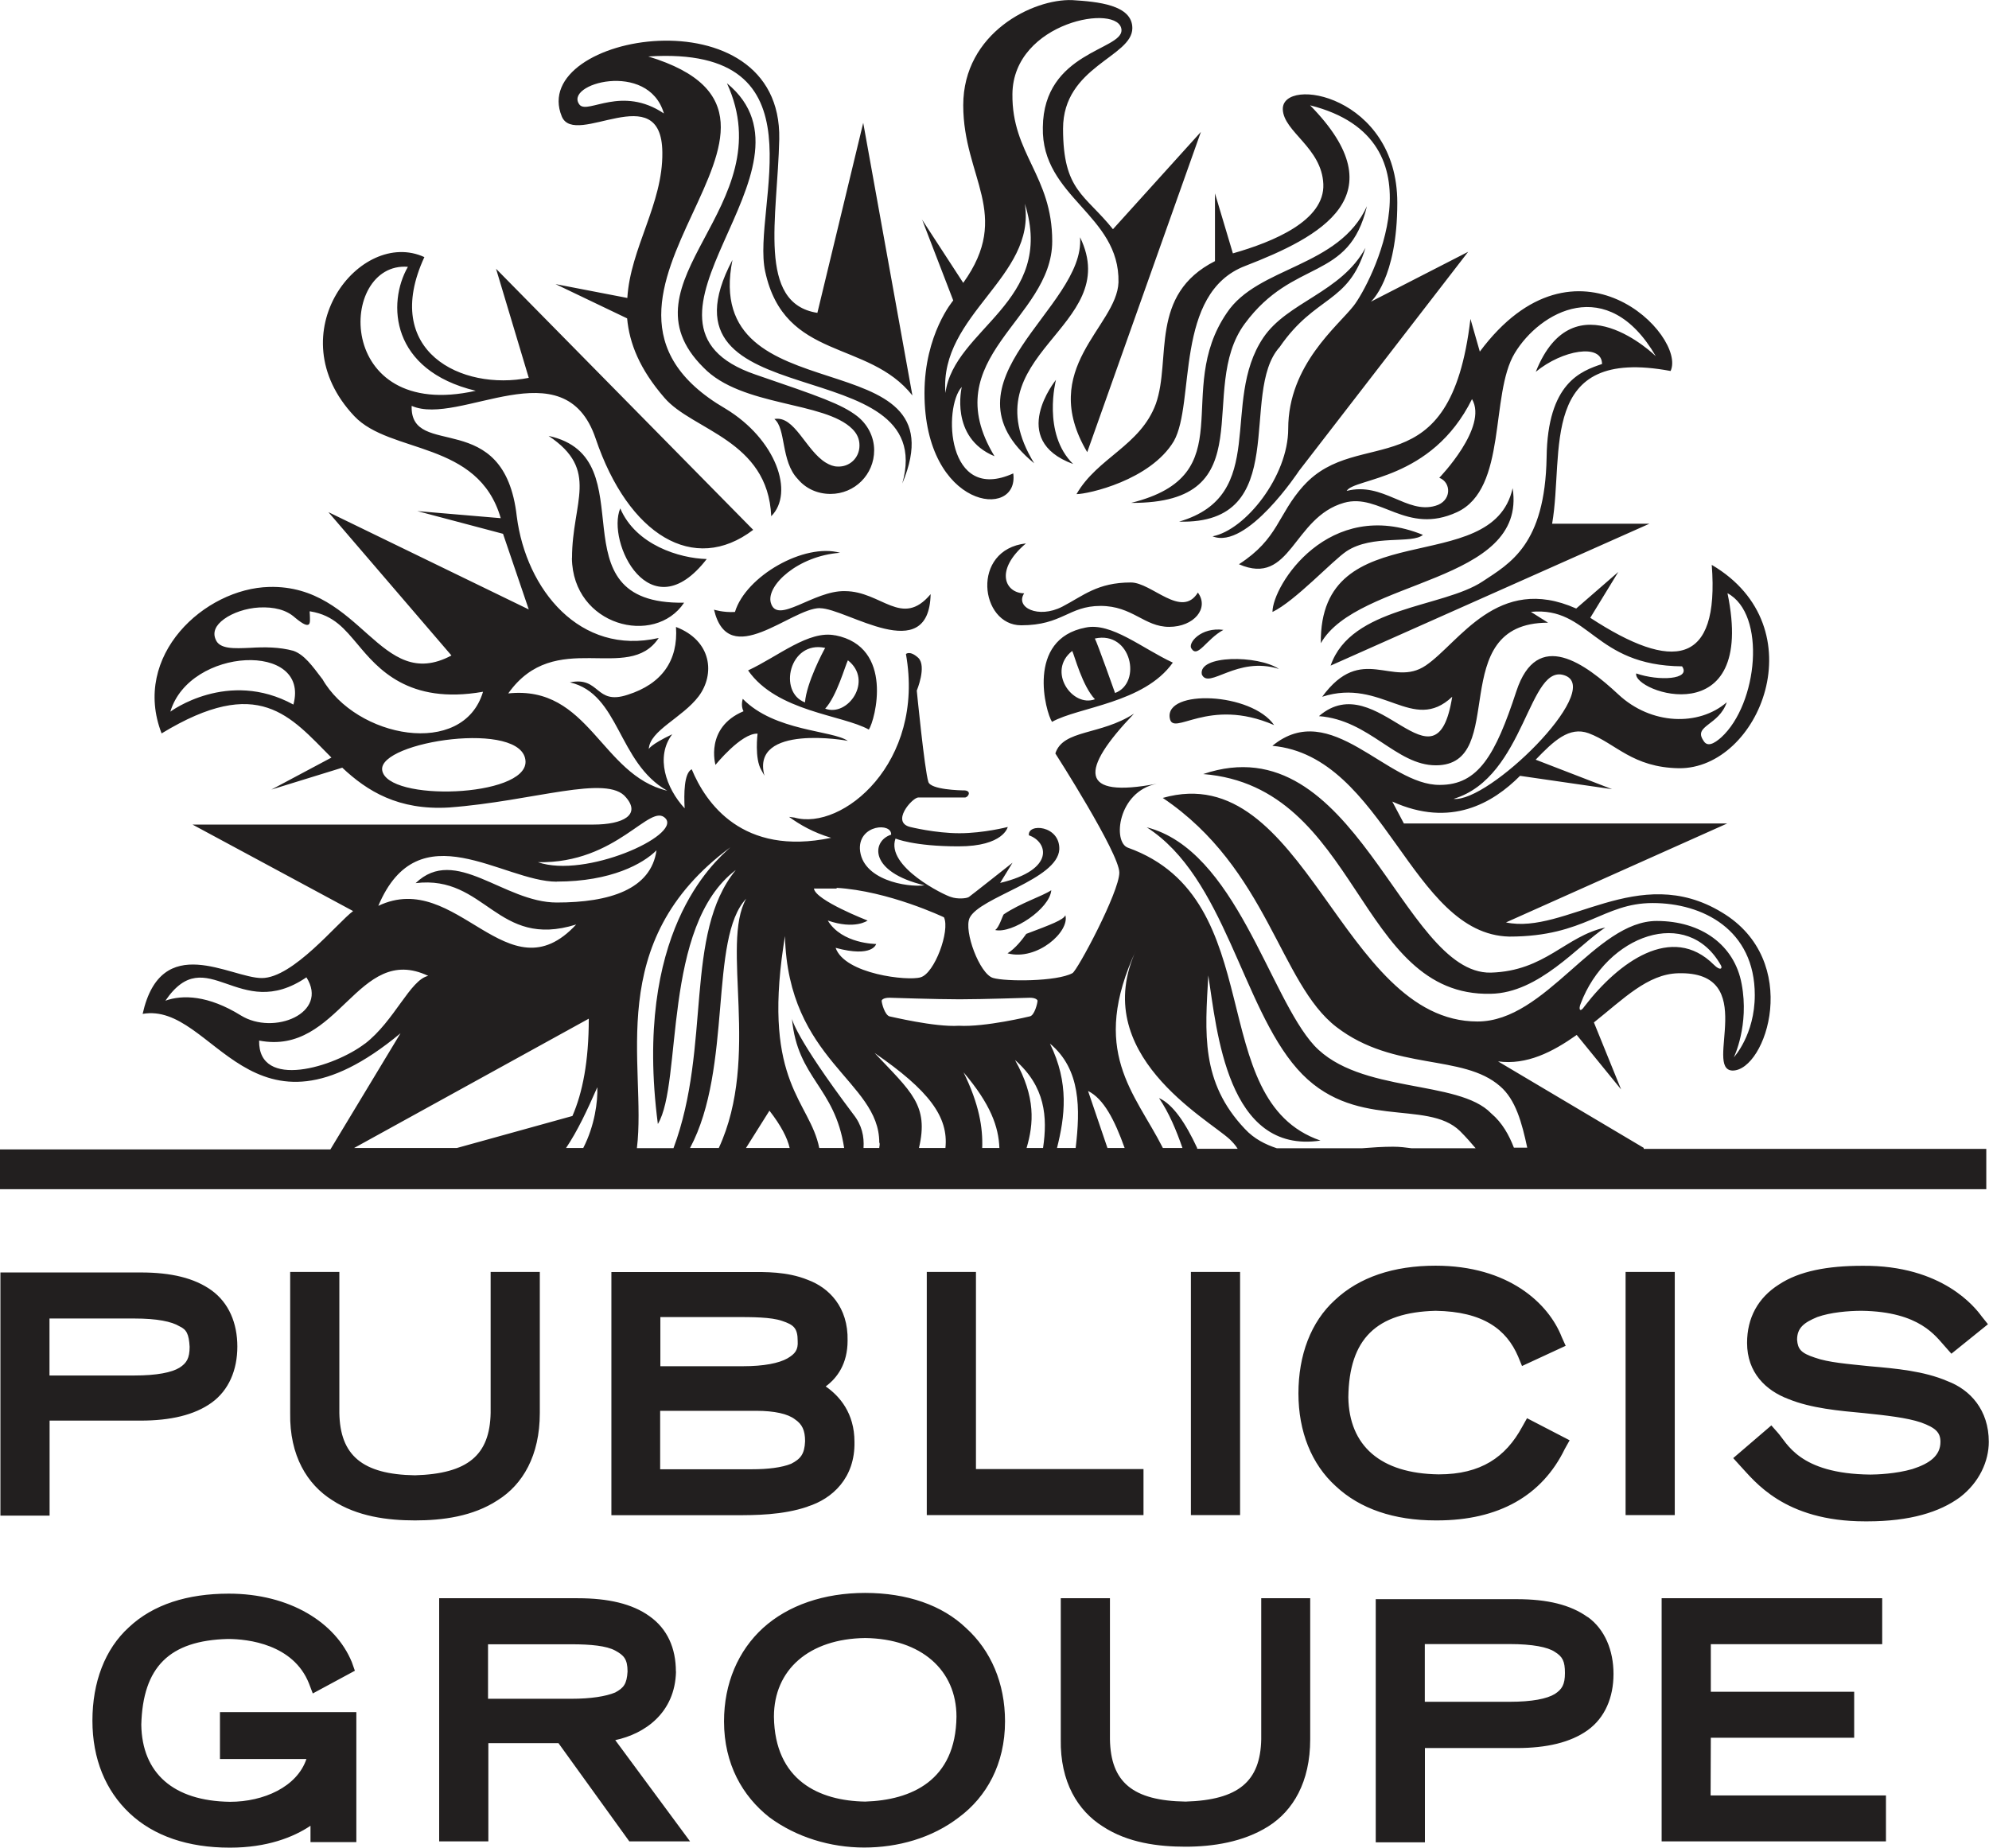
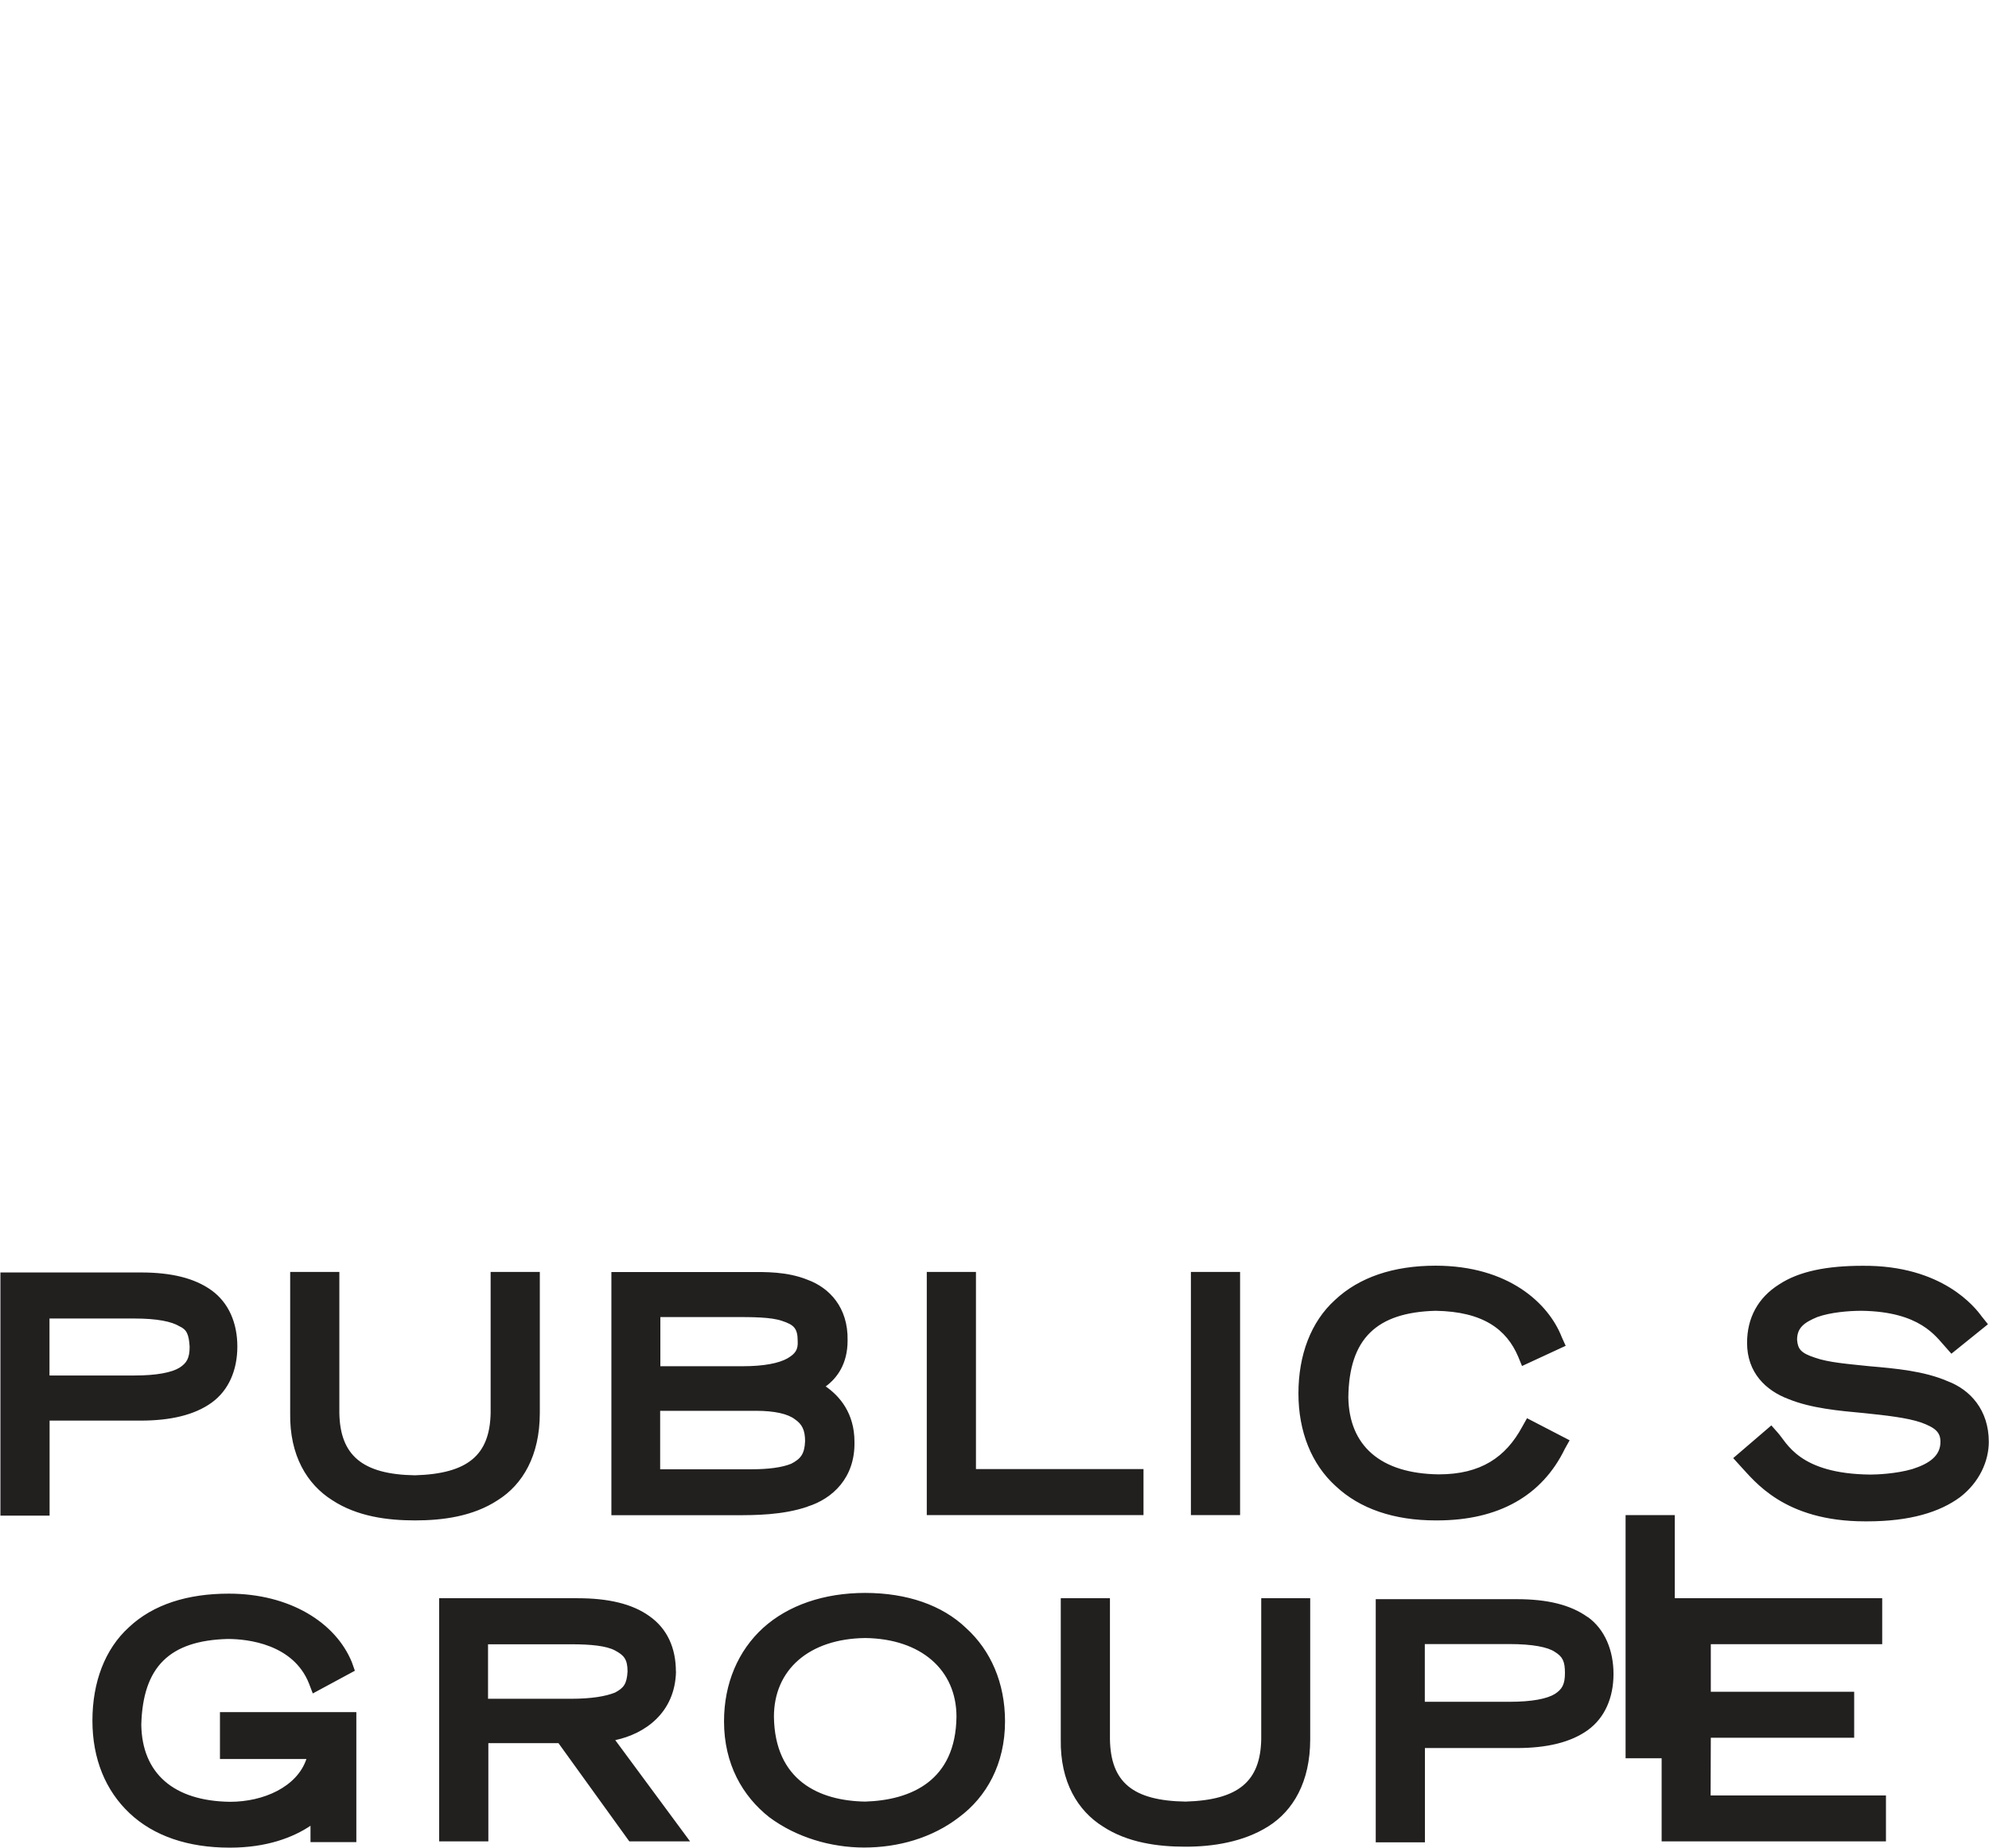
<svg xmlns="http://www.w3.org/2000/svg" id="b" viewBox="0 0 190.9 177.36">
  <g id="c">
-     <path d="m4.75,136.36h8.76c2.83,0,5.15-.53,6.8-1.72,1.65-1.19,2.47-3.14,2.47-5.39s-.82-4.19-2.47-5.39c-1.65-1.19-3.89-1.72-6.8-1.72H.04v23.34h4.72v-9.12h0Zm13.45-7.09c0,1.11-.29,1.57-.97,2.01-.75.46-2.18.75-4.33.75H4.75v-5.47h8.15c2.18,0,3.58.29,4.33.75.68.31.9.75.97,1.96h0Zm21.62,16.67c-2.61,0-5.54-.37-7.93-1.94-2.39-1.5-4.11-4.26-4.04-8.37v-13.54h4.72v13.54c.07,4.04,2.18,5.9,7.26,5.98,5.08-.15,7.18-1.94,7.26-5.98v-13.54h4.72v13.54c0,4.11-1.65,6.87-4.04,8.37-2.39,1.57-5.32,1.94-7.93,1.94h0Zm37.69-1.33c2.39-.75,4.57-2.76,4.5-6.21,0-2.76-1.43-4.4-2.76-5.32,1.11-.82,2.1-2.18,2.1-4.4.07-3.22-1.79-5.08-3.82-5.83-2.01-.82-4.19-.75-5.47-.75h-13.38v23.34h11.9c1.85,0,4.53,0,6.93-.82h0Zm-1.57-4.11c-.9.37-2.25.53-3.75.53h-8.83v-5.61h9.19c1.79,0,3.07.29,3.75.82.68.46.97,1.04.97,2.1-.05,1.24-.44,1.7-1.33,2.16Zm-.37-10.11c-.82.46-2.25.75-4.26.75h-7.93v-4.72h7.04c1.79,0,3.58,0,4.64.37,1.11.37,1.5.68,1.5,1.94.05.84-.24,1.22-.99,1.66h0Zm34.18,15.04h-20.8v-23.34h4.72v18.92h16.08v4.42Zm4.55-23.34h4.72v23.34h-4.72v-23.34Zm36.35,16.16l-.46.82c-2.18,4.5-6.36,6.87-12.26,6.87h-.15c-3.97,0-7.26-1.11-9.58-3.29-2.32-2.1-3.58-5.23-3.58-8.9s1.19-6.87,3.51-8.97c2.32-2.18,5.61-3.29,9.65-3.29,6.96,0,10.84,3.58,12.12,6.87l.37.82-4.19,1.94-.37-.9c-1.11-2.61-3.36-4.33-7.93-4.4-5.68.15-8.3,2.69-8.37,8.3.07,4.64,3.07,7.33,8.68,7.4,4.04,0,6.43-1.65,8.01-4.57l.46-.82,4.09,2.12h0Zm5.37,7.18v-23.34h4.72v23.34h-4.72Zm34.86-7.04c0,1.86-.9,3.89-2.76,5.32-1.94,1.43-4.79,2.32-8.9,2.32h-.22c-7.79,0-10.62-3.89-11.97-5.32l-.68-.75,3.66-3.14.6.68c.9.97,2.01,3.97,8.9,4.04.6,0,2.47-.07,4.04-.53,1.65-.53,2.69-1.28,2.69-2.61,0-.9-.46-1.35-1.86-1.86-1.35-.46-3.36-.68-5.47-.9-2.39-.22-5.08-.46-7.26-1.35-2.18-.82-3.97-2.54-3.97-5.39,0-2.39,1.04-4.33,3.07-5.61,1.94-1.28,4.64-1.79,8.01-1.79,7.7-.07,10.84,4.04,11.44,4.86l.6.75-3.51,2.83-.6-.68c-.9-.97-2.39-3.36-8.01-3.44-1.28,0-3,.15-4.26.6-1.28.53-1.94,1.04-1.94,2.18.07.9.37,1.28,1.72,1.72,1.28.46,3.14.6,5.23.82,2.54.22,5.23.46,7.48,1.43,2.18.82,3.97,2.76,3.97,5.83h0Zm-169.77,25.95h13.09v12.48h-4.4v-1.57c-1.65,1.11-4.19,2.1-7.7,2.1h-.07c-3.97,0-7.26-1.11-9.58-3.29-2.32-2.18-3.58-5.23-3.58-8.9s1.19-6.87,3.51-8.97c2.32-2.18,5.61-3.22,9.58-3.22,5.83,0,10.25,2.76,11.81,6.58l.29.82-4.04,2.18-.37-.97c-1.5-3.75-5.83-4.26-7.79-4.26-5.61.15-8.15,2.69-8.3,8.23.07,4.64,3.07,7.33,8.52,7.4,3.22,0,6.43-1.43,7.33-4.11h-8.3v-4.5h0Zm43.76-3.89c0-2.25-.82-4.11-2.54-5.32-1.65-1.19-3.97-1.72-6.87-1.72h-13.31v23.34h4.72v-9.43h6.73l6.8,9.43h5.83l-7.18-9.72c2.83-.6,5.74-2.61,5.83-6.58h0Zm-4.64,0c-.07,1.19-.37,1.57-1.19,2.01-.9.37-2.32.6-4.19.6h-8.01v-5.23h8.01c1.86,0,3.36.15,4.19.6s1.19.82,1.19,2.01h0Zm22.81-7.55c-3.97,0-7.4,1.19-9.8,3.36-2.39,2.18-3.75,5.32-3.75,8.97,0,4.11,1.79,7.18,4.33,9.19,2.61,1.94,5.9,2.92,9.12,2.92s6.51-.9,9.12-2.92c2.61-1.94,4.4-5.08,4.4-9.19,0-3.66-1.35-6.8-3.75-8.97-2.28-2.18-5.65-3.36-9.69-3.36Zm8.76,11.88c-.07,6.14-4.33,8.01-8.76,8.15-4.4-.07-8.68-2.01-8.76-8.15,0-4.5,3.36-7.48,8.76-7.55,5.37.07,8.76,3.07,8.76,7.55Zm29.23-11.37h4.72v13.54c0,4.11-1.65,6.87-4.04,8.37-2.39,1.5-5.32,1.94-7.93,1.94s-5.54-.37-7.93-1.94c-2.39-1.5-4.11-4.26-4.04-8.37v-13.54h4.72v13.54c.07,4.11,2.18,5.9,7.26,5.98,5.08-.15,7.18-1.94,7.26-5.98v-13.54Zm31.35,1.81c-1.65-1.19-3.89-1.72-6.8-1.72h-13.54v23.34h4.72v-9.05h8.83c2.83,0,5.15-.53,6.8-1.72,1.65-1.19,2.47-3.14,2.47-5.39s-.82-4.28-2.47-5.47h0Zm-2.18,5.37c0,1.11-.29,1.57-.97,2.01-.75.46-2.18.75-4.33.75h-8.15v-5.54h8.15c2.18,0,3.66.29,4.33.75.75.46.97.91.97,2.03h0Zm13.98,11.75h16.83v4.41h-21.53v-23.34h21.17v4.41h-16.45v4.57h13.76v4.41h-13.76l-.02,5.56h0Z" style="fill:#221f1f; stroke-width:0px;" />
-     <path d="m157.76,110.18l-13.98-8.3c2.76.37,5.23-.9,7.55-2.54l4.26,5.23-2.61-6.43c2.83-2.25,5.15-4.64,8.08-4.72,7.93-.22,2.39,9.27,5.23,9.34,3.22,0,6.73-10.55-1.04-15.19-8.01-4.86-15.02,2.18-20.71.97l21.24-9.5h-31.04l-1.11-2.1c5.61,2.54,9.65.15,12.26-2.47l8.83,1.28-7.33-2.83c1.72-1.79,3.22-3.22,5.08-2.54,2.61.97,4.19,3.29,8.68,3.36,7.7.07,13.31-13.54,3.14-19.52.75,9.72-3.75,10.25-11.66,5.08l2.69-4.4-4.04,3.51c-7.55-3.36-11.22,3.29-14.44,5.47-3.22,2.18-6.14-2.18-9.94,3,5.76-1.86,8.68,3.58,12.48,0-1.57,9.8-7.18-3-12.79,1.86,4.86.37,7.4,4.72,11.22,4.72,7.11,0,.75-13.69,10.77-13.69l-1.65-1.04c5.68-.53,5.98,5.15,14.51,5.23.9,1.28-2.25,1.43-4.4.68-.37,1.79,11.59,5.9,8.76-7.7,3.75,2.01,2.92,10.62-.6,13.84-.68.6-1.35.97-1.72.29-.97-1.43,1.5-1.43,2.25-3.66-2.69,2.32-7.26,2.18-10.4-.75-3.14-2.92-7.79-6.43-9.8-.29-2.01,6.14-3.66,8.97-7.33,8.97-5.08.07-10.47-8.37-16.08-3.75,10.77.97,13.31,18.1,22.74,18.31,7.33,0,8.97-3.22,13.76-3.22s9.8,2.54,9.8,8.83c0,3.82-2.01,5.98-2.01,5.98,0,0,1.5-3.07.75-7.04-.68-3.75-3.89-6.05-8.15-6.05-5.9,0-10.62,9.65-17.2,9.65-13.16,0-16.52-25.35-30.21-21.46,10.09,6.8,11.22,17.8,16.67,21.99,5.54,4.26,12.12,2.54,15.7,5.68,1.5,1.28,2.1,3.51,2.61,5.9h-1.28c-.46-1.19-1.11-2.39-2.18-3.29-3.14-3.29-12.63-1.86-16.98-6.51-4.33-4.72-7.55-18.77-16.08-20.95,7.48,4.79,9.12,17.13,14.44,23.18,5.32,6.05,12.41,2.83,15.63,5.98.6.6,1.04,1.11,1.5,1.65h-6.14c-.53-.07-1.11-.15-1.79-.15-.97,0-2.01.07-3,.15h-8.15c-1.11-.37-2.18-.9-3.07-1.86-4.26-4.5-3.82-9.19-3.51-14.73.82,5.23,1.79,17.2,10.77,15.85-11.3-3.89-4.72-23.18-18.48-28.11-1.5-.53-.97-5.39,2.76-6.14-7.48,1.43-7.4-1.28-2.18-6.73-3.22,2.1-6.8,1.5-7.55,3.82,0,0,6.14,9.58,6.14,11.44s-4.04,9.43-4.5,9.65c-1.5.82-6.43.82-7.62.46-1.28-.37-2.83-4.5-2.25-5.76.97-2.01,8.44-3.66,8.61-6.58.07-2.32-3.07-2.54-2.92-1.35,1.79.6,2.61,3.29-2.76,4.57l1.19-1.94s-3.97,3.14-4.19,3.29-1.11.22-1.72,0c-.6-.15-6.29-2.92-5.32-5.61,0,0,1.72.75,6.05.75s4.72-1.86,4.72-1.86c0,0-2.32.6-4.64.6s-4.72-.6-4.72-.6c-1.86-.46.15-2.76.75-2.83h4.5c.29,0,.68-.6,0-.68-.46,0-3.29-.07-3.51-.82-.37-1.19-1.11-8.76-1.11-8.76,0,0,.97-2.32.15-3.14-.82-.75-1.19-.37-1.19-.37,1.86,10.47-6.14,16.98-10.69,15.7l-.53-.07c1.04.75,2.32,1.5,4.04,2.01-8.52,1.79-12.05-3.36-13.38-6.58-.75.37-.75,2.39-.68,3.75-1.79-1.94-2.83-4.94-1.19-7.11-2.18,1.04-2.25,1.43-2.25,1.43.07-1.79,3.22-3,4.79-5.08,1.57-2.1,1.28-5.32-2.18-6.65.22,3.22-1.35,5.47-4.64,6.51-3.14,1.04-2.61-1.79-5.54-1.19,4.79,1.11,4.57,7.7,9.34,10.4-6.36-1.5-7.48-10.16-15.26-9.34,4.5-6.36,11.52-.9,14.44-5.32-7.55,1.72-12.72-4.64-13.62-11.66-1.19-10.62-10.25-5.39-10.09-10.62,4.57,2.01,14.66-5.76,17.66,3.14,3.14,9.27,9.43,13.09,15.12,8.76l-24.68-25.06,3.14,10.47c-6.43,1.28-14.2-2.54-10.02-11.59-6.14-2.83-14.2,7.33-6.73,15.26,3.44,3.66,11.9,2.32,14.06,9.8l-8.01-.68,8.23,2.18,2.47,7.26-19.23-9.34,11.81,13.76c-6.87,3.66-8.61-6.8-17.49-6.58-6.21.15-13.23,6.58-10.33,14.06,9.34-5.68,12.34-1.65,16.3,2.32l-5.76,3.07,6.8-2.1c2.39,2.25,5.39,4.11,10.25,3.82,8.08-.6,15.19-3.22,16.98-.97,1.43,1.65-.22,2.61-3.14,2.61H18.48l15.41,8.3c-1.5,1.11-5.76,6.43-8.76,6.43s-9.65-4.57-11.44,3.44c6.87-1.19,10.33,13.84,24.75,1.86l-6.73,11.15H0v3.82h190.64v-3.87h-32.88v-.07Zm-7.48-45.31c3.51,1.5-7.4,12.19-10.77,11.81,6.96-2.08,7.18-13.31,10.77-11.81Zm1.43,31.47c2.47-6.58,10.25-9.43,13.47-3.66.15.29-.07.53-.68-.07-4.04-4.04-9.19-.22-12.41,3.97-.46.68-.6.29-.38-.24h0ZM39.15,25.61c-2.01,3.51-1.65,9.94,6.51,11.9-13.62,3.05-13.23-12.43-6.51-11.9Zm-10.99,42.02c-6.29-3.44-11.81.68-11.81.68,1.85-6.21,13.45-6.73,11.81-.68Zm2.76-2.47c-.97-1.28-1.72-2.32-2.76-2.69-1.35-.37-2.76-.37-4.11-.29-1.57.07-3,.15-3.36-.82-.29-.68,0-1.35.82-1.94.82-.6,2.1-1.04,3.36-1.11,1.43-.07,2.61.22,3.44.97.82.68,1.11.75,1.28.68.22-.07.15-.6.15-.9,0-.22-.07-.46.07-.37,2.25.37,3.29,1.72,4.5,3.14,1.94,2.32,4.86,5.83,12.05,4.57-1.9,6.4-12.21,4.44-15.43-1.24h0Zm5.76,8.76c-.37-2.76,13.62-4.86,13.76-.82.07,3.44-13.31,3.89-13.76.82Zm48.84,6.2c-1.86.6-2.18,3.58,3.22,4.86-1.72.22-6.05-.53-6.21-3.51-.07-2.32,3.07-2.54,3-1.35Zm-5.25,5.1c5.01.29,10.33,2.83,10.33,2.83.6,1.28-.9,5.39-2.25,5.76-1.19.37-7.26-.29-8.15-2.83,3.58.97,3.89-.37,3.89-.37,0,0-3.29,0-4.64-2.25,2.61.9,3.82,0,3.82,0,0,0-5.01-1.94-5.15-3.07h2.18v-.07h-.02Zm-16.38-6.65c1.43,1.65-7.7,5.76-12.26,4.19,7.64.15,10.78-5.83,12.26-4.19Zm-10.46,6.05c5.23,0,8.3-1.72,9.58-3-.53,3.75-4.5,5.01-9.58,5.01s-9.72-5.54-13.54-1.86c6.73-.82,7.79,6.36,15.41,3.97-6.58,7.11-11.44-5.39-18.99-1.79,3.87-9.19,11.95-2.32,17.13-2.32Zm-37.56,11.44c3.97-5.83,7.04,2.18,13.54-2.25,2.18,3.44-3.14,5.61-6.29,3.66-3.13-1.94-5.61-2.01-7.26-1.41Zm19.16,4.11c-2.92,2.25-10.25,4.5-10.16-.29,7.7,1.5,9.43-9.43,16.23-6.21-1.74.38-3.24,4.33-6.07,6.51Zm-1.04,10.02l22.52-12.41c0,4.11-.6,7.11-1.57,9.34l-11.08,3.07h-9.87Zm21.99,0h-1.65c1.11-1.65,2.01-3.58,3-5.83.05,1.35-.24,3.67-1.35,5.83Zm5.15,0c.97-7.93-3.36-19.74,8.97-28.86-1.65,1.5-9.34,8.23-6.96,26.56,2.39-3.97.37-18.99,7.48-24.38-5.01,6.14-2.32,16.91-5.98,26.7h-3.51v-.02Zm7.86,0h-2.76c4.11-7.7,1.79-20.12,5.39-23.93-2.49,4.4,1.41,15.19-2.63,23.93Zm2.61,0l2.25-3.58c1.11,1.43,1.72,2.61,1.94,3.58h-4.19Zm12.78,0h-1.5c.07-1.11-.15-2.18-.97-3.22-5.68-7.55-5.9-9.19-5.9-9.19.53,5.76,4.11,6.51,5.01,12.41h-2.39c-.9-4.5-5.39-6.21-3.44-19.37l.15-.97c.29,11.97,9.05,13.91,9.05,19.81.09.16,0,.38,0,.53Zm6.36,0h-2.54c.97-4.11-.75-5.39-4.26-9.12,5.23,3.6,7.11,6.14,6.8,9.12Zm-5.37-12.63c-.46-.15-.75-1.28-.75-1.5,0-.07.15-.29.75-.29,0,0,4.5.15,6.73.15s6.65-.15,6.73-.15c.6,0,.75.22.75.29,0,.22-.29,1.43-.75,1.5,0,0-4.26,1.04-6.8.9-2.32.15-6.58-.9-6.65-.9Zm8.9,12.63c.07-1.94-.29-4.19-1.79-7.26,2.61,3.07,3.36,5.23,3.44,7.26h-1.65Zm5.83,0h-1.57c.68-2.32.9-4.86-1.11-8.44,2.91,2.54,3.13,5.47,2.69,8.44h0Zm3.14,0h-1.79c.75-3,1.19-6.21-.68-10.02,2.98,2.47,2.91,6.29,2.47,10.02h0Zm3.05,0l-1.86-5.47c1.5.75,2.54,2.76,3.51,5.47h-1.65Zm8.61,0c-1.11-2.39-2.32-4.19-3.66-4.79.97,1.43,1.65,3.07,2.25,4.79h-1.88c-2.69-5.32-7.11-9.27-2.54-19.06-4.64,10.02,6.8,16.23,8.97,18.24.22.22.53.53.75.9h-3.89v-.07h0Zm-16.6-53.24c-.9,1.35,1.35,2.47,3.66,1.28,2.01-1.04,3.36-2.32,6.58-2.32,2.01,0,4.86,3.51,6.43.97,1.11,1.5-.37,3.29-2.76,3.29s-3.51-2.01-6.58-2.01-3.66,1.86-7.62,1.86-4.86-7.26.46-7.86c-3.09,2.61-1.97,4.79-.16,4.79Zm32.9-37.18c-1.72,7.33-7.04,4.94-11.73,11.3-4.7,6.36,2.01,17.27-10.91,17.2,10.84-2.69,3.97-10.62,9.19-18.24,2.98-4.48,10.77-4.33,13.45-10.25h0Zm-29.85,16.69s-1.35,5.15,1.65,8.08c-6.34-2.32-1.65-8.08-1.65-8.08Zm29.7-12.65c-1.65,5.39-4.79,4.5-8.23,9.5-3.97,4.4,1.28,17.05-9.65,16.76,8.68-2.54,3.89-11.44,8.08-17.66,2.32-3.44,7.48-4.33,9.8-8.61Zm-1.81,29.1c-1.35.9-4.94,4.79-7.11,5.83,0-2.54,5.39-11.08,14.44-7.4-1.04.9-4.84-.07-7.33,1.57Zm-6.49,11.3c-4.04-1.28-6.73,2.01-7.4.53-.38-1.88,5.37-1.88,7.4-.53Zm4.02-2.47c-.15-12.63,16.45-6.05,18.41-14.88,1.43,9.19-14.88,8.66-18.41,14.88h0Zm-4.48,7.86c-6.36-2.76-9.72,1.19-10.02-.68-.46-2.78,7.84-2.47,10.02.68Zm-18.63-46.83c4.26,8.76-10.84,11.15-4.4,21.7-9.58-7.86,4.94-14.88,4.4-21.7Zm-8.15,66.5c.37-.22.68-1.28.82-1.5,1.65-1.11,3.66-1.72,4.57-2.32-.15,1.79-3.75,4.19-5.39,3.82h0Zm-15.34-28.28c-2.54-.53-5.47,2.01-8.37,3.36,2.76,3.97,9.05,4.26,11.59,5.68.6-.9,2.47-7.93-3.22-9.05Zm-2.91,6.43c-2.61-.97-1.5-5.98,1.94-5.23-.22.37-1.79,3.36-1.94,5.23Zm1.94.6c1.11-1.19,1.94-4.19,2.18-4.64,2.47,1.94,0,5.47-2.18,4.64Zm-.51-9.65c-2.76,0-8.76,6.05-10.16.15,0,0,.9.29,2.01.22,1.04-3.44,6.65-6.65,10.09-5.68-4.04.29-7.11,3.14-6.65,4.79.6,2.18,4.11-1.19,7.11-1.11,3.51,0,5.47,3.58,8.23.29-.16,7.04-8.08,1.35-10.62,1.35Zm9.8-37.32l3,7.79s-2.76,3.22-2.76,8.9c0,11.15,9.12,12.19,8.52,7.7-6.43,2.92-6.73-6.36-4.94-8.3,0,0-1.19,4.86,3.14,6.65-5.76-9.5,5.54-13.09,5.54-20.64,0-6.29-3.89-8.37-3.82-14.13.07-6.96,10.33-8.76,10.47-6.14.07,1.94-7.48,2.1-7.55,9.34-.15,6.73,7.4,8.37,7.26,14.88-.15,4.26-7.79,8.23-3,16.3l10.91-30.74-8.44,9.34c-2.69-3.36-4.79-3.66-4.79-9.65s6.65-6.87,6.65-9.65c0-2.25-3.36-2.54-5.76-2.69-3.75-.15-10.47,3.14-10.47,10.09s4.72,10.47,0,17.05l-3.97-6.1h0Zm9.87-1.5c3,9.43-6.8,11.97-7.62,18.17-.6-7.55,8.74-11.13,7.62-18.17Zm-24.99,54.91l-.29-.53c-.68-1.11-.37-3.51-.37-3.51-1.57-.07-4.04,3-4.04,3,0,0-1.04-3.58,2.69-5.15-.29-.53-.07-1.19-.07-1.19,3.07,3.14,8.61,3,10.09,4.04,0-.04-9.36-1.68-8.01,3.34h0Zm-20.05-47.19l6.87,3.29c.22,2.39,1.19,4.86,3.58,7.62,2.69,3.14,9.94,4.04,10.25,11.37,2.25-2.25.46-7.4-4.4-10.33-18.48-10.77,12.48-27.75-7.4-33.8,17.2-1.11,9.87,14.44,11.22,20.64,1.86,8.61,9.87,6.51,14.13,11.9l-4.72-26.17-4.4,18.24c-5.83-.9-3.82-9.19-3.66-16.67.29-14.29-24.16-10.16-20.87-2.18,1.28,3.07,9.58-3.82,9.65,3.44.07,4.94-3.07,9.19-3.36,13.98l-6.89-1.33h0Zm2.32-17.2c-1.65-2.01,6.58-4.33,8.08.82-4.04-2.71-7.26.07-8.08-.82Zm30.96,36.34c3.66-13.09-24.46-6.05-16.3-21.46-3.07,15.26,22.21,7.33,16.3,21.46Zm28.88,27.89c14.59-4.94,19.06,19.23,27.6,19.06,5.23-.15,7.18-3.51,10.99-4.33-2.61,1.72-6.36,6.29-10.99,6.36-12.87.31-12.58-19.89-27.6-21.09h0Zm-32.99-31.55c0-.6-.22-1.11-.68-1.57-2.69-2.69-10.62-2.1-14.29-5.9-8.37-8.3,7.7-15.41,2.25-27.29,10.02,8.23-11.73,23.03,2.76,27.97,6.14,2.1,8.23,2.83,9.72,3.97.97.75,1.65,1.94,1.65,3.29,0,2.32-1.86,4.19-4.19,4.19-1.28,0-2.39-.53-3.14-1.43-1.65-1.72-1.11-4.86-2.25-5.76,1.94-.37,3,3,4.94,4.19.37.22.75.37,1.11.37,1.15.07,2.12-.82,2.12-2.01h0Zm-22.96,6.05c1.5,3.51,5.68,4.79,8.3,4.86-5.45,7.04-9.65-1.65-8.3-4.86Zm37.18,42.7c.75-.46,1.43-1.35,1.79-1.86,2.39-.9,3.58-1.35,3.75-1.79.44,1.57-2.71,4.4-5.54,3.66Zm20.71-31.04c-1.65.9-2.47,2.76-3.07,1.79-.37-.51.9-2.08,3.07-1.79Zm-4.86,3.14c-2.92-1.35-5.9-3.89-8.37-3.36-5.76,1.11-3.82,8.15-3.22,9.05,2.54-1.43,8.83-1.79,11.59-5.68Zm-5.54,2.92s-1.72-4.86-1.94-5.23c3.51-.77,4.55,4.26,1.94,5.23Zm-4.11-4.04c.22.46.97,3.36,2.18,4.64-2.18.82-4.64-2.71-2.18-4.64Zm22.21-15.87c-2.54,2.83-2.39,5.08-6.21,7.55,5.01,2.18,5.15-4.5,10.09-5.9,3.44-.97,5.98,3.14,10.84.9,4.86-2.25,3.14-11.3,5.54-15.26,2.39-3.97,8.9-7.7,13.54.29,0,0-7.86-7.7-11.52,1.5,2.54-2.1,6.36-2.76,6.36-.75-2.01.68-5.23,1.79-5.32,8.97-.15,8.37-3.51,10.16-6.14,11.9-3.82,2.54-12.63,2.39-14.59,8.08l30.6-13.62h-9.34c1.19-6.87-1.43-17.05,11.37-14.66,1.57-3.36-9.05-14.29-18.31-1.86l-.9-3.14c-1.94,16.54-10.69,10.11-16.01,16.01h0Zm16.16-8.3c1.57,2.69-3.14,7.55-3.14,7.55,1.19.46,1.19,2.25-.37,2.69-2.76.82-5.01-2.32-8.52-1.43.73-1.26,8.13-.95,12.03-8.81h0Zm-86.38,15.26c0-5.39,2.69-8.44-2.25-11.73,9.65,2.1.15,16.23,13.01,16.01-2.83,4.24-10.69,2.23-10.77-4.28Zm61.71-28.5v-6.51l1.72,5.76c3.89-1.11,8.83-3.14,8.68-6.65-.15-3.51-3.82-5.01-3.89-7.18-.07-3.22,10.99-1.35,10.99,8.97,0,7.33-2.54,9.5-2.54,9.5l9.34-4.79-16.23,21.02s-5.01,7.62-8.3,6.29c3.14-.6,7.26-5.76,7.26-10.33,0-6.14,4.79-9.87,6.29-11.81,1.57-2.01,8.9-15.94-4.19-19.23,8.52,8.68.97,12.63-6.21,15.41-6.87,2.61-4.79,13.16-6.87,16.83-2.25,3.75-8.23,5.08-9.34,5.08,2.01-3.51,6.14-4.64,7.62-8.68,1.5-4.26-.68-10.47,5.68-13.69h0Z" style="fill:#221f1f; stroke-width:0px;" />
+     <path d="m4.75,136.36h8.76c2.83,0,5.15-.53,6.8-1.72,1.65-1.19,2.47-3.14,2.47-5.39s-.82-4.19-2.47-5.39c-1.65-1.19-3.89-1.72-6.8-1.72H.04v23.34h4.72v-9.12h0Zm13.45-7.09c0,1.11-.29,1.57-.97,2.01-.75.46-2.18.75-4.33.75H4.75v-5.47h8.15c2.18,0,3.58.29,4.33.75.68.31.9.75.97,1.96h0Zm21.62,16.67c-2.61,0-5.54-.37-7.93-1.94-2.39-1.5-4.11-4.26-4.04-8.37v-13.54h4.72v13.54c.07,4.04,2.18,5.9,7.26,5.98,5.08-.15,7.18-1.94,7.26-5.98v-13.54h4.72v13.54c0,4.11-1.65,6.87-4.04,8.37-2.39,1.57-5.32,1.94-7.93,1.94h0Zm37.69-1.33c2.39-.75,4.57-2.76,4.5-6.21,0-2.76-1.43-4.4-2.76-5.32,1.11-.82,2.1-2.18,2.1-4.4.07-3.22-1.79-5.08-3.82-5.83-2.01-.82-4.19-.75-5.47-.75h-13.38v23.34h11.9c1.85,0,4.53,0,6.93-.82h0Zm-1.57-4.11c-.9.37-2.25.53-3.75.53h-8.83v-5.61h9.19c1.79,0,3.07.29,3.75.82.68.46.97,1.04.97,2.1-.05,1.24-.44,1.7-1.33,2.16Zm-.37-10.11c-.82.46-2.25.75-4.26.75h-7.93v-4.72h7.04c1.79,0,3.58,0,4.64.37,1.11.37,1.5.68,1.5,1.94.05.84-.24,1.22-.99,1.66h0Zm34.18,15.04h-20.8v-23.34h4.72v18.92h16.08v4.42Zm4.55-23.34h4.72v23.34h-4.72v-23.34Zm36.35,16.16l-.46.82c-2.18,4.5-6.36,6.87-12.26,6.87h-.15c-3.97,0-7.26-1.11-9.58-3.29-2.32-2.1-3.58-5.23-3.58-8.9s1.19-6.87,3.51-8.97c2.32-2.18,5.61-3.29,9.65-3.29,6.96,0,10.84,3.58,12.12,6.87l.37.82-4.19,1.94-.37-.9c-1.11-2.61-3.36-4.33-7.93-4.4-5.68.15-8.3,2.69-8.37,8.3.07,4.64,3.07,7.33,8.68,7.4,4.04,0,6.43-1.65,8.01-4.57l.46-.82,4.09,2.12h0Zm5.37,7.18h4.72v23.34h-4.72Zm34.86-7.04c0,1.86-.9,3.89-2.76,5.32-1.94,1.43-4.79,2.32-8.9,2.32h-.22c-7.79,0-10.62-3.89-11.97-5.32l-.68-.75,3.66-3.14.6.68c.9.97,2.01,3.97,8.9,4.04.6,0,2.47-.07,4.04-.53,1.65-.53,2.69-1.28,2.69-2.61,0-.9-.46-1.35-1.86-1.86-1.35-.46-3.36-.68-5.47-.9-2.39-.22-5.08-.46-7.26-1.35-2.18-.82-3.97-2.54-3.97-5.39,0-2.39,1.04-4.33,3.07-5.61,1.94-1.28,4.64-1.79,8.01-1.79,7.7-.07,10.84,4.04,11.44,4.86l.6.75-3.51,2.83-.6-.68c-.9-.97-2.39-3.36-8.01-3.44-1.28,0-3,.15-4.26.6-1.28.53-1.94,1.04-1.94,2.18.07.9.37,1.28,1.72,1.72,1.28.46,3.14.6,5.23.82,2.54.22,5.23.46,7.48,1.43,2.18.82,3.97,2.76,3.97,5.83h0Zm-169.77,25.95h13.09v12.48h-4.4v-1.57c-1.65,1.11-4.19,2.1-7.7,2.1h-.07c-3.97,0-7.26-1.11-9.58-3.29-2.32-2.18-3.58-5.23-3.58-8.9s1.19-6.87,3.51-8.97c2.32-2.18,5.61-3.22,9.58-3.22,5.83,0,10.25,2.76,11.81,6.58l.29.82-4.04,2.18-.37-.97c-1.5-3.75-5.83-4.26-7.79-4.26-5.61.15-8.15,2.69-8.3,8.23.07,4.64,3.07,7.33,8.52,7.4,3.22,0,6.43-1.43,7.33-4.11h-8.3v-4.5h0Zm43.76-3.89c0-2.25-.82-4.11-2.54-5.32-1.65-1.19-3.97-1.72-6.87-1.72h-13.31v23.34h4.72v-9.43h6.73l6.8,9.43h5.83l-7.18-9.72c2.83-.6,5.74-2.61,5.83-6.58h0Zm-4.64,0c-.07,1.19-.37,1.57-1.19,2.01-.9.37-2.32.6-4.19.6h-8.01v-5.23h8.01c1.86,0,3.36.15,4.19.6s1.19.82,1.19,2.01h0Zm22.81-7.55c-3.97,0-7.4,1.19-9.8,3.36-2.39,2.18-3.75,5.32-3.75,8.97,0,4.11,1.79,7.18,4.33,9.19,2.61,1.94,5.9,2.92,9.12,2.92s6.51-.9,9.12-2.92c2.61-1.94,4.4-5.08,4.4-9.19,0-3.66-1.35-6.8-3.75-8.97-2.28-2.18-5.65-3.36-9.69-3.36Zm8.76,11.88c-.07,6.14-4.33,8.01-8.76,8.15-4.4-.07-8.68-2.01-8.76-8.15,0-4.5,3.36-7.48,8.76-7.55,5.37.07,8.76,3.07,8.76,7.55Zm29.23-11.37h4.72v13.54c0,4.11-1.65,6.87-4.04,8.37-2.39,1.5-5.32,1.94-7.93,1.94s-5.54-.37-7.93-1.94c-2.39-1.5-4.11-4.26-4.04-8.37v-13.54h4.72v13.54c.07,4.11,2.18,5.9,7.26,5.98,5.08-.15,7.18-1.94,7.26-5.98v-13.54Zm31.35,1.81c-1.65-1.19-3.89-1.72-6.8-1.72h-13.54v23.34h4.72v-9.05h8.83c2.83,0,5.15-.53,6.8-1.72,1.65-1.19,2.47-3.14,2.47-5.39s-.82-4.28-2.47-5.47h0Zm-2.18,5.37c0,1.11-.29,1.57-.97,2.01-.75.46-2.18.75-4.33.75h-8.15v-5.54h8.15c2.18,0,3.66.29,4.33.75.75.46.97.91.97,2.03h0Zm13.98,11.75h16.83v4.41h-21.53v-23.34h21.17v4.41h-16.45v4.57h13.76v4.41h-13.76l-.02,5.56h0Z" style="fill:#221f1f; stroke-width:0px;" />
  </g>
</svg>